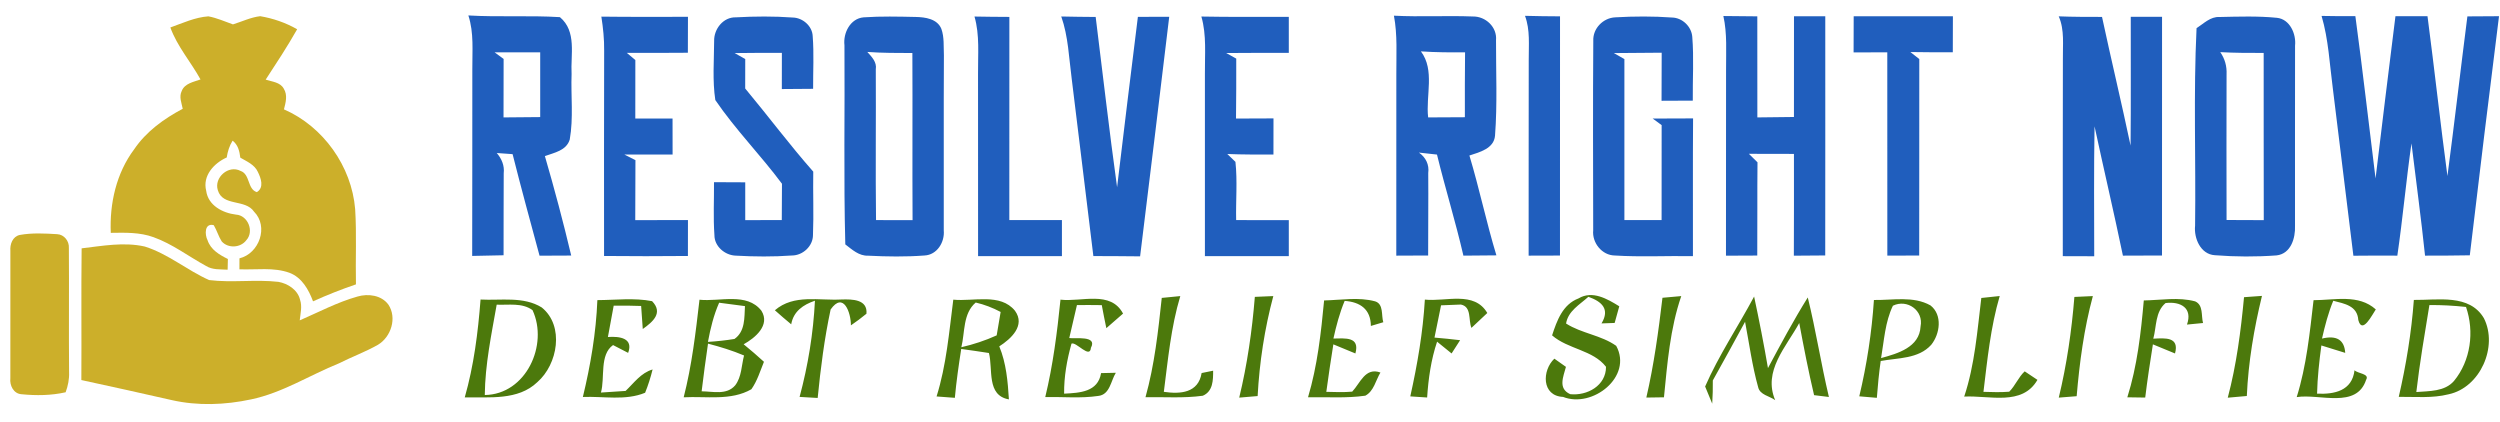
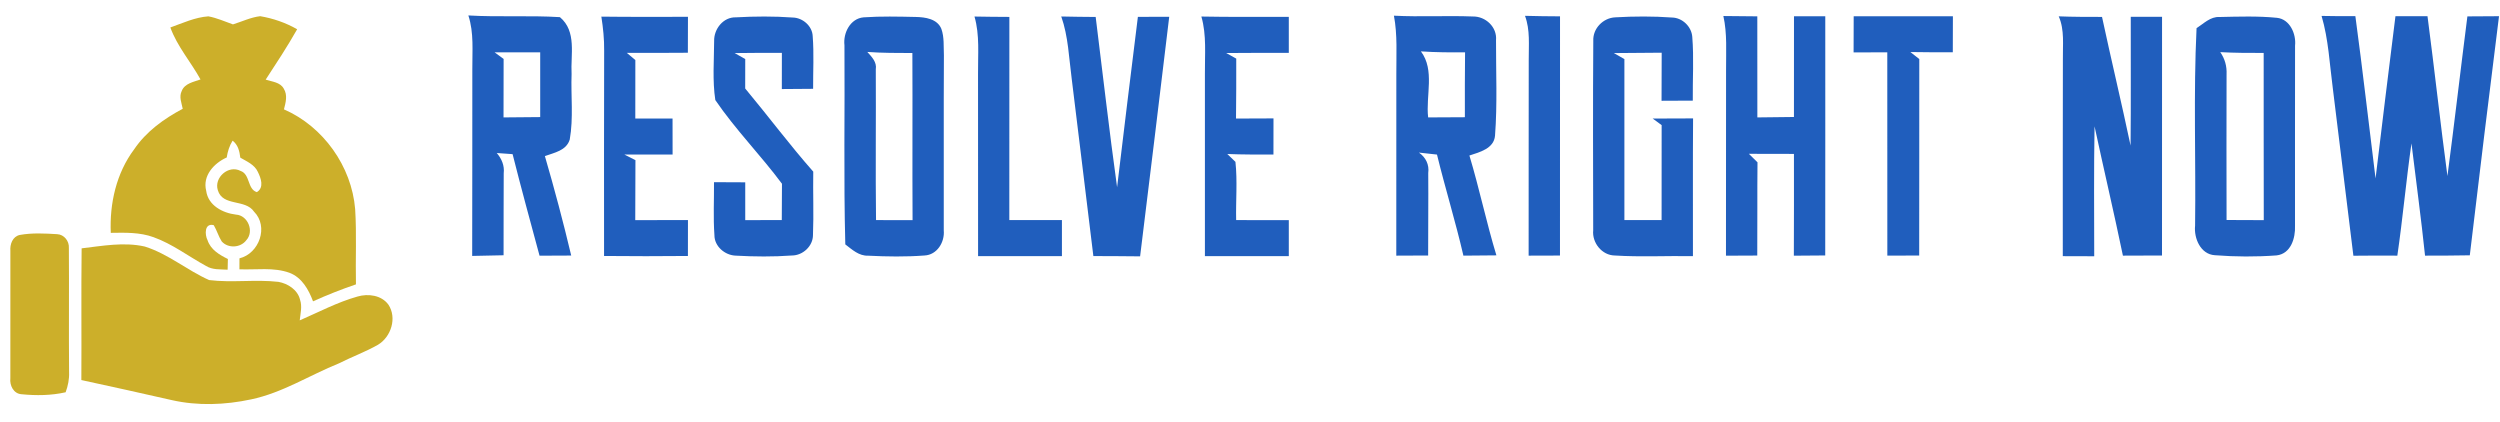
<svg xmlns="http://www.w3.org/2000/svg" width="100%" height="100%" viewBox="0 0 948 160" version="1.1" xml:space="preserve" style="fill-rule:evenodd;clip-rule:evenodd;stroke-linejoin:round;stroke-miterlimit:2;">
  <g transform="matrix(1,0,0,1,0,-677.284)">
    <g id="Artboard2" transform="matrix(1.456,0,0,0.773,1151.31,384.306)">
      <rect x="-790.663" y="378.899" width="651" height="205.76" style="fill:none;" />
      <clipPath id="_clip1">
        <rect x="-790.663" y="378.899" width="651" height="205.76" />
      </clipPath>
      <g clip-path="url(#_clip1)">
        <g transform="matrix(1.231,0,0,2.319,-722.206,-57.682)">
          <path d="M43.42,191.58C49.87,191.96 56.34,191.54 62.79,191.94C66.39,194.95 65.03,199.89 65.26,203.98C65.09,208.59 65.68,213.26 64.87,217.83C64.16,220.17 61.59,220.61 59.61,221.33C61.64,228.3 63.51,235.31 65.18,242.37C62.95,242.38 60.72,242.38 58.48,242.4C56.55,235.25 54.59,228.1 52.78,220.92L49.43,220.68C50.47,221.89 51.09,223.35 50.9,224.97C50.9,230.75 50.85,236.53 50.87,242.31C48.66,242.36 46.45,242.4 44.23,242.45C44.28,229.29 44.23,216.14 44.26,202.98C44.23,199.17 44.63,195.27 43.42,191.58ZM48.97,199.38C49.61,199.84 50.24,200.31 50.88,200.78C50.87,204.9 50.88,209.02 50.86,213.15C53.45,213.13 56.04,213.11 58.62,213.08L58.62,199.38C55.4,199.38 52.19,199.37 48.97,199.38ZM71.56,191.83C77.67,191.91 83.77,191.87 89.88,191.87C89.87,194.4 89.87,196.93 89.86,199.47C85.56,199.51 81.26,199.5 76.95,199.5C77.55,200 78.15,200.5 78.75,201.01C78.75,205.13 78.75,209.25 78.74,213.38L86.62,213.38C86.62,215.92 86.62,218.46 86.63,221L76.42,221C77.01,221.3 78.18,221.89 78.77,222.19C78.74,226.42 78.75,230.65 78.73,234.88C82.45,234.87 86.16,234.88 89.88,234.86C89.87,237.39 89.87,239.93 89.87,242.46C83.96,242.52 78.04,242.52 72.13,242.46C72.13,227.98 72.1,213.49 72.15,199.01C72.18,196.6 71.93,194.21 71.56,191.83ZM95.42,196.99C95.35,194.45 97.36,191.89 100.03,191.98C104.03,191.76 108.05,191.73 112.05,192.02C114.14,192.06 116.18,193.8 116.27,195.95C116.56,199.66 116.34,203.38 116.36,207.1C114.15,207.11 111.95,207.13 109.74,207.15C109.75,204.6 109.75,202.04 109.75,199.49C106.42,199.49 103.09,199.49 99.76,199.54C100.51,199.96 101.25,200.38 102,200.8C102,202.87 102,204.95 101.99,207.03C106.84,212.85 111.37,218.93 116.39,224.62C116.31,229.08 116.51,233.55 116.33,238.02C116.34,240.37 114.19,242.36 111.86,242.36C107.91,242.65 103.94,242.61 99.99,242.39C97.7,242.32 95.46,240.42 95.48,238.04C95.21,234.31 95.42,230.58 95.39,226.85L102,226.88L102,234.88C104.58,234.87 107.15,234.87 109.73,234.86C109.74,232.3 109.75,229.74 109.77,227.18C105.27,221.13 99.91,215.71 95.67,209.48C95.04,205.37 95.4,201.14 95.42,196.99ZM122.99,197.89C122.68,195.3 124.22,192.22 127.05,191.98C130.72,191.73 134.4,191.82 138.08,191.9C140.08,191.94 142.62,192.29 143.49,194.41C144.13,196.19 143.94,198.14 144.03,200C143.96,212.35 144.03,224.7 144,237.04C144.23,239.53 142.59,242.24 139.91,242.36C135.95,242.66 131.97,242.6 128.02,242.4C126.05,242.48 124.62,241.11 123.17,240.01C122.8,225.97 123.09,211.93 122.99,197.89ZM127.83,199.3C128.76,200.35 129.88,201.43 129.62,202.99C129.68,213.61 129.54,224.24 129.67,234.87C132.25,234.87 134.82,234.87 137.4,234.88C137.33,223.09 137.42,211.31 137.36,199.53C134.18,199.52 131,199.53 127.83,199.3ZM150.5,191.81C152.96,191.86 155.42,191.88 157.88,191.89C157.87,206.22 157.88,220.54 157.87,234.87L169,234.87L169,242.5L151.26,242.5C151.25,229.65 151.25,216.79 151.25,203.94C151.21,199.89 151.64,195.76 150.5,191.81ZM168.86,191.8C171.28,191.86 173.71,191.88 176.14,191.9C177.65,203.91 179,215.93 180.67,227.92C182.09,215.9 183.59,203.89 185.07,191.88C187.28,191.87 189.49,191.87 191.7,191.86C189.7,208.76 187.6,225.65 185.54,242.54C182.24,242.49 178.95,242.5 175.65,242.48C174.11,229.98 172.62,217.48 171.07,204.98C170.48,200.57 170.35,196.03 168.86,191.8ZM198.5,191.81C204.67,191.94 210.83,191.85 217,191.88L217,199.5C212.59,199.5 208.17,199.48 203.76,199.53C204.29,199.82 205.35,200.41 205.88,200.71C205.88,204.93 205.89,209.16 205.83,213.39L213.76,213.36C213.75,215.91 213.75,218.45 213.75,221C210.49,221.01 207.24,221.02 203.99,220.89C204.42,221.31 205.28,222.14 205.71,222.55C206.15,226.64 205.77,230.77 205.86,234.87C209.57,234.87 213.29,234.87 217,234.88L217,242.5C211.08,242.51 205.17,242.5 199.25,242.5L199.25,203.97C199.21,199.91 199.64,195.76 198.5,191.81Z" style="fill:rgb(32,94,189);" />
        </g>
        <g transform="matrix(1.231,0,0,2.319,-722.206,-57.682)">
          <path d="M239.24,191.63C244.81,191.92 250.38,191.58 255.95,191.8C258.65,191.76 261.1,194.05 260.84,196.83C260.82,203.55 261.14,210.3 260.63,217.01C260.4,219.75 257.37,220.5 255.21,221.21C257.31,228.19 258.8,235.34 260.92,242.33C258.59,242.36 256.27,242.38 253.94,242.39C252.28,235.21 250.1,228.17 248.35,221.01C247.07,220.88 245.8,220.74 244.53,220.59C245.98,221.6 246.74,223.14 246.5,224.92C246.55,230.73 246.47,236.54 246.48,242.36L239.74,242.39C239.76,229.58 239.74,216.78 239.75,203.98C239.73,199.86 240.01,195.7 239.24,191.63ZM244.95,199.18C247.94,203.16 245.95,208.54 246.48,213.15C249.07,213.13 251.66,213.12 254.25,213.11C254.25,208.53 254.23,203.96 254.29,199.38C251.17,199.41 248.06,199.39 244.95,199.18ZM266.97,191.66C269.44,191.74 271.91,191.75 274.38,191.77C274.37,208.63 274.39,225.5 274.37,242.37C272.16,242.37 269.95,242.38 267.74,242.39C267.77,228.59 267.72,214.8 267.76,201.01C267.74,197.88 268.09,194.65 266.97,191.66ZM281.42,196.94C281.3,194.34 283.5,192.1 286.06,191.98C290.06,191.75 294.08,191.73 298.08,192.02C300.25,192.06 302.2,193.93 302.36,196.1C302.72,200.59 302.42,205.1 302.47,209.6L295.86,209.63C295.87,206.24 295.87,202.85 295.89,199.46C292.51,199.5 289.14,199.5 285.77,199.54C286.51,199.96 287.25,200.38 288,200.81C288.01,212.16 288.01,223.52 288,234.87L295.87,234.87C295.89,228.17 295.86,221.47 295.88,214.78C295.24,214.31 294.61,213.85 293.98,213.39C296.82,213.38 299.67,213.38 302.53,213.36C302.46,223.07 302.52,232.79 302.5,242.5C296.99,242.4 291.47,242.71 285.97,242.36C283.25,242.33 281.13,239.66 281.4,237.02C281.38,223.66 281.32,210.3 281.42,196.94ZM308.94,191.7C311.33,191.74 313.72,191.75 316.12,191.77C316.14,198.89 316.12,206.02 316.13,213.15C318.71,213.13 321.29,213.11 323.87,213.06C323.87,205.95 323.87,198.85 323.88,191.75L330.5,191.75C330.49,208.62 330.52,225.48 330.49,242.35C328.27,242.36 326.06,242.38 323.85,242.4C323.9,235.22 323.86,228.05 323.87,220.87C320.69,220.88 317.51,220.87 314.34,220.85C314.79,221.3 315.7,222.2 316.16,222.65C316.09,229.22 316.16,235.79 316.11,242.37C313.9,242.37 311.69,242.38 309.49,242.4C309.52,229.28 309.48,216.16 309.51,203.04C309.49,199.25 309.77,195.42 308.94,191.7ZM336.51,191.75L357.5,191.75C357.5,194.29 357.49,196.83 357.48,199.37C354.49,199.38 351.49,199.37 348.5,199.32C348.97,199.69 349.92,200.43 350.39,200.8C350.37,214.66 350.4,228.51 350.37,242.37C348.12,242.37 345.87,242.38 343.63,242.38C343.61,228.04 343.63,213.71 343.62,199.38C341.24,199.38 338.86,199.38 336.49,199.4C336.5,196.85 336.5,194.3 336.51,191.75Z" style="fill:rgb(32,94,189);" />
        </g>
        <g transform="matrix(1.231,0,0,2.319,-722.206,-57.682)">
          <path d="M379.89,191.77C382.94,191.89 385.99,191.89 389.05,191.89C391,200.98 393.17,210.01 395.09,219.11C395.18,210.03 395.11,200.95 395.13,191.87C397.33,191.87 399.54,191.87 401.75,191.86C401.74,208.69 401.76,225.52 401.74,242.36L393.47,242.39C391.57,233.25 389.43,224.17 387.47,215.04C387.31,224.2 387.39,233.36 387.4,242.52C385.18,242.5 382.96,242.5 380.75,242.5C380.76,228.65 380.73,214.81 380.77,200.97C380.71,197.89 381.17,194.67 379.89,191.77ZM409.05,194.27C410.56,193.31 411.97,191.8 413.91,191.91C417.96,191.82 422.03,191.68 426.06,192.08C428.79,192.36 430.16,195.5 429.89,197.96C429.86,210.67 429.89,223.37 429.88,236.07C429.99,238.68 429.01,241.99 425.98,242.34C421.64,242.66 417.26,242.64 412.92,242.3C409.9,242.12 408.46,238.71 408.74,236.04C408.92,222.12 408.38,208.18 409.05,194.27ZM414.07,199.34C415.04,200.75 415.48,202.31 415.4,204.03C415.4,214.3 415.35,224.58 415.4,234.85L423.27,234.88C423.23,223.09 423.27,211.3 423.25,199.51C420.19,199.52 417.13,199.51 414.07,199.34ZM435.5,191.68C437.88,191.73 440.27,191.74 442.65,191.73C444.2,203.16 445.49,214.62 446.92,226.06C448.27,214.61 449.72,203.18 451.13,191.74C453.39,191.74 455.65,191.75 457.91,191.74C459.39,203 460.62,214.29 462.13,225.55C463.61,214.3 464.91,203.03 466.35,191.78C468.58,191.76 470.81,191.75 473.04,191.74C470.92,208.59 468.86,225.45 466.86,242.32C463.7,242.38 460.55,242.39 457.39,242.39C456.56,234.46 455.48,226.55 454.52,218.64C453.39,226.54 452.68,234.49 451.53,242.39C448.42,242.37 445.33,242.37 442.23,242.41C440.79,230.61 439.35,218.81 437.88,207.01C437.2,201.89 436.97,196.67 435.5,191.68Z" style="fill:rgb(32,94,189);" />
        </g>
        <g transform="matrix(1.694,0,0,3.191,-842.942,-283.381)">
-           <path d="M104.7,253.63C107.82,253.8 111.31,253.11 114.11,254.85C117.62,257.68 116.57,263.6 113.43,266.33C110.46,269.18 106.04,268.6 102.27,268.68C103.67,263.78 104.31,258.7 104.7,253.63ZM107.18,254.42C106.37,259.01 105.4,263.62 105.35,268.31C111.71,268.22 115.17,260.57 112.69,255.26C111.09,254.09 109.03,254.5 107.18,254.42ZM122.66,253.72C125.46,253.71 128.3,253.34 131.07,253.88C132.82,255.68 131.19,257.06 129.64,258.16C129.58,257.28 129.45,255.51 129.39,254.62C127.98,254.57 126.58,254.55 125.17,254.57C124.88,256.17 124.58,257.78 124.28,259.39C126.09,259.26 128.24,259.56 127.39,261.83L125.07,260.63C122.96,262.13 123.85,265.62 123.21,267.93C124.16,267.87 126.05,267.74 127,267.68C128.29,266.45 129.35,264.91 131.15,264.38C130.85,265.6 130.47,266.8 130,267.96C126.98,269.21 123.61,268.48 120.43,268.61C121.61,263.72 122.46,258.75 122.66,253.72ZM138.36,253.66C141.48,253.99 145.64,252.49 147.88,255.35C149.28,257.58 146.9,259.54 145.15,260.51C146.22,261.37 147.25,262.28 148.27,263.2C147.69,264.63 147.24,266.14 146.34,267.42C143.2,269.23 139.39,268.47 135.93,268.66C137.19,263.74 137.78,258.69 138.36,253.66ZM139.66,260.14C141.03,260.06 142.39,259.91 143.74,259.69C145.4,258.52 145.25,256.42 145.35,254.64L141.38,254.12C140.54,256.04 140.04,258.08 139.66,260.14ZM139.67,260.41C139.31,262.85 138.99,265.29 138.69,267.74C140.43,267.75 142.53,268.36 143.85,266.82C144.85,265.51 144.81,263.76 145.21,262.23C143.41,261.47 141.55,260.9 139.67,260.41ZM149.95,255.28C152.88,252.76 156.75,253.83 160.24,253.62C161.82,253.58 164.23,253.58 164.03,255.81C163.26,256.44 162.47,257.04 161.64,257.6C161.65,255.67 160.5,252.34 158.52,255.16C157.56,259.64 156.98,264.2 156.53,268.76C155.6,268.7 154.68,268.65 153.75,268.6C155.05,263.77 155.86,258.8 156.11,253.81C154.31,254.42 152.81,255.44 152.46,257.44C151.59,256.74 150.78,256 149.95,255.28ZM177.38,253.65C180.48,253.96 184.61,252.6 186.86,255.35C188.51,257.62 186.26,259.67 184.45,260.83C185.52,263.41 185.76,266.22 185.93,268.98C182.45,268.37 183.51,264.36 182.86,261.85C181.44,261.63 180.02,261.42 178.6,261.23C178.21,263.72 177.85,266.23 177.62,268.74C176.68,268.66 175.74,268.6 174.81,268.53C176.32,263.71 176.74,258.64 177.38,253.65ZM178.62,260.96C180.49,260.53 182.31,259.93 184.05,259.14C184.2,258.24 184.51,256.44 184.66,255.54C183.44,254.89 182.16,254.4 180.83,254.09C178.84,255.79 179.19,258.65 178.62,260.96ZM193.86,253.65C197.09,254.03 201.57,252.19 203.48,255.79C202.62,256.53 201.77,257.28 200.91,258.03C200.66,256.85 200.43,255.67 200.21,254.49C198.94,254.47 197.66,254.47 196.39,254.48C196,256.17 195.61,257.86 195.21,259.55C196.1,259.7 199.58,259.11 198.54,261.05C198.4,262.83 196.26,260.05 195.55,260.41C194.85,262.92 194.39,265.49 194.42,268.1C196.83,267.98 199.62,267.85 200.1,264.94C200.67,264.93 201.8,264.9 202.37,264.89C201.59,266.13 201.47,268.26 199.66,268.45C196.96,268.85 194.23,268.57 191.52,268.62C192.71,263.71 193.35,258.68 193.86,253.65ZM209.43,253.38C210.38,253.29 211.33,253.19 212.28,253.1C210.84,257.88 210.39,262.89 209.75,267.82C212.28,268.19 215.05,268.01 215.56,264.93L217.33,264.57C217.33,266.02 217.32,267.74 215.74,268.42C212.82,268.82 209.87,268.6 206.93,268.64C208.32,263.67 208.88,258.51 209.43,253.38ZM223.74,253.22L226.58,253.1C225.24,258.12 224.45,263.28 224.17,268.47L221.34,268.71C222.57,263.63 223.32,258.43 223.74,253.22ZM234.39,253.77C236.99,253.71 239.7,253.22 242.24,253.91C243.57,254.33 243.16,256.06 243.49,257.12C243.01,257.26 242.06,257.55 241.58,257.69C241.56,255.13 239.95,254.01 237.55,253.84C236.77,255.7 236.26,257.66 235.82,259.63C237.65,259.6 239.92,259.31 239.2,261.92L235.81,260.52C235.43,262.95 235.05,265.38 234.73,267.82C236.06,267.85 237.39,267.91 238.71,267.79C239.96,266.47 240.71,264 243.05,264.85C242.33,266.03 242.05,267.71 240.73,268.41C237.81,268.83 234.85,268.6 231.92,268.65C233.36,263.81 233.92,258.77 234.39,253.77ZM249.88,253.64C253.1,253.99 257.47,252.26 259.48,255.7C258.66,256.46 257.85,257.22 257.04,257.99C256.54,256.78 257.11,254.75 255.42,254.4L252.37,254.52C252.04,256.17 251.7,257.83 251.36,259.48C252.67,259.59 253.99,259.72 255.3,259.88C254.98,260.39 254.32,261.41 253.99,261.92C253.44,261.47 252.32,260.56 251.76,260.11C250.83,262.88 250.42,265.78 250.23,268.69C249.58,268.65 248.29,268.56 247.64,268.52C248.73,263.62 249.59,258.65 249.88,253.64ZM273.5,253.46C275.63,252.18 277.93,253.53 279.77,254.67C279.59,255.31 279.24,256.59 279.06,257.23C278.38,257.25 277.71,257.27 277.04,257.3C278.37,255.1 277.09,253.94 275.02,253.21C273.69,254.42 271.9,255.38 271.59,257.32C273.98,258.85 276.98,259.1 279.3,260.75C281.88,265.5 275.64,270.39 271.13,268.6C267.82,268.45 267.87,264.54 269.79,262.72C270.24,263.03 271.12,263.66 271.57,263.98C271.18,265.49 270.3,267.31 272.23,268.18C274.84,268.45 277.74,266.87 277.73,263.97C275.72,261.37 271.9,261.28 269.44,259.14C270.18,256.88 271.07,254.38 273.5,253.46ZM286.41,253.36C287.37,253.28 288.33,253.19 289.3,253.1C287.58,258.1 287.16,263.43 286.64,268.66L283.93,268.7C285.1,263.65 285.8,258.5 286.41,253.36ZM292.97,267C295.07,262.19 298.03,257.8 300.5,253.17C301.28,256.82 302,260.49 302.63,264.17C304.59,260.5 306.55,256.84 308.75,253.31C310,258.37 310.79,263.53 312,268.61L309.72,268.33C308.85,264.65 308.13,260.94 307.44,257.24C305.43,260.92 301.83,264.61 303.74,269.1C302.88,268.46 301.39,268.3 301.12,267.1C300.2,263.81 299.75,260.4 299.11,257.05C297.48,260.07 295.82,263.07 294.15,266.07C294.17,267.26 294.13,268.45 294.06,269.64C293.79,268.98 293.25,267.66 292.97,267ZM318.92,253.7C321.81,253.75 324.96,253.05 327.61,254.53C329.49,255.99 329.08,258.91 327.73,260.59C325.76,262.78 322.61,262.58 319.96,263.08C319.7,264.95 319.51,266.84 319.37,268.74C318.69,268.68 317.34,268.56 316.67,268.51C317.83,263.64 318.59,258.68 318.92,253.7ZM320.02,262.63C322.57,261.93 325.93,260.98 326.09,257.77C326.59,255.33 324.04,253.5 321.84,254.58C320.63,257.09 320.49,259.92 320.02,262.63ZM335.43,253.39C336.14,253.32 337.55,253.17 338.26,253.09C336.85,257.89 336.36,262.88 335.76,267.82C337.08,267.86 338.4,267.91 339.72,267.8C340.66,266.87 341.13,265.57 342.1,264.67C342.59,265 343.57,265.65 344.06,265.98C341.72,270.05 336.65,268.34 332.8,268.55C334.43,263.66 334.81,258.47 335.43,253.39ZM349.74,253.23C350.68,253.18 351.62,253.14 352.58,253.1C351.22,258.12 350.53,263.31 350.09,268.49C349.41,268.55 348.03,268.65 347.34,268.71C348.57,263.62 349.32,258.43 349.74,253.23ZM360.41,253.77C363.02,253.73 365.73,253.22 368.3,253.91C369.6,254.48 369.21,256.12 369.52,257.24L367.05,257.48C367.95,254.93 366.08,253.89 363.76,254.17C362.15,255.52 362.38,257.8 361.87,259.65C363.71,259.55 365.91,259.35 365.21,261.92L361.81,260.52C361.38,263.24 360.96,265.96 360.63,268.7C359.71,268.68 358.79,268.67 357.88,268.66C359.4,263.84 359.97,258.78 360.41,253.77ZM375.82,253.27C376.73,253.2 377.65,253.14 378.58,253.07C377.35,258.11 376.48,263.27 376.25,268.46C375.52,268.53 374.05,268.65 373.32,268.72C374.66,263.67 375.33,258.47 375.82,253.27ZM386.51,253.73C389.74,253.73 393.42,252.76 396.08,255.15C395.56,255.89 394,259.1 393.39,256.78C393.24,254.57 391.26,254.27 389.54,253.82C388.77,255.69 388.26,257.65 387.81,259.63C390.06,259.09 391.25,259.83 391.38,261.83C390.46,261.55 388.63,260.97 387.71,260.69C387.38,263.14 387.11,265.61 387.05,268.1C389.71,268.22 392.44,267.67 392.81,264.5C393.29,265.02 395.17,265.02 394.59,265.97C393.12,270.48 387.4,268.07 383.92,268.63C385.43,263.8 385.93,258.73 386.51,253.73ZM401.93,253.69C405.58,253.74 410.47,252.73 412.7,256.5C414.9,260.85 412.15,267.17 407.26,268.2C404.76,268.83 402.15,268.57 399.61,268.59C400.74,263.69 401.56,258.71 401.93,253.69ZM404.32,254.48C403.59,258.93 402.83,263.37 402.31,267.85C404.28,267.69 406.67,267.8 408.1,266.15C410.67,263.03 411.26,258.56 409.95,254.77C408.08,254.57 406.2,254.46 404.32,254.48Z" style="fill:rgb(76,121,12);" />
-         </g>
+           </g>
        <g transform="matrix(1.114,0,0,2.099,-1093.12,-1063.05)">
          <g transform="matrix(0.707,0,0,0.707,135.734,663.709)">
            <path d="M248.28,42.06C252.38,40.6 256.46,38.69 260.85,38.38C263.67,38.9 266.29,40.1 268.98,41.04C271.97,40.11 274.86,38.7 277.99,38.33C282.26,39.05 286.44,40.49 290.21,42.65C286.98,48.35 283.38,53.82 279.8,59.3C281.89,59.99 284.62,60.13 285.79,62.3C287.11,64.42 286.42,66.9 285.84,69.13C298.86,74.8 308.22,87.96 309.39,102.1C309.91,110.38 309.47,118.69 309.65,126.98C304.83,128.62 300.1,130.49 295.46,132.59C294.01,128.71 291.77,124.71 287.69,123.16C282.4,121.24 276.63,122.23 271.12,122C271.12,120.79 271.13,119.58 271.13,118.38C277.68,116.78 280.86,107.88 275.95,102.94C273.06,98.67 265.57,101.32 263.97,95.83C262.66,91.67 267.52,87.4 271.48,89.47C274.73,90.58 273.68,95.49 276.88,96.49C279.36,94.99 278.24,91.86 277.21,89.8C276.12,87.38 273.55,86.35 271.41,85.09C271.15,82.96 270.66,80.84 268.86,79.48C267.8,81.18 267.22,83.07 266.92,85.03C262.7,86.92 258.86,91.08 260.13,96.05C260.77,100.89 265.57,103.39 269.98,103.92C273.93,104.14 276.08,109.49 273.4,112.38C271.49,114.93 267.39,115.16 265.27,112.79C264.19,111.1 263.66,109.14 262.64,107.42C259.55,106.6 259.6,110.51 260.59,112.41C261.63,115.53 264.52,117.23 267.3,118.59C267.28,119.47 267.24,121.24 267.22,122.13C264.8,121.97 262.19,122.24 260.04,120.87C254.27,117.72 248.96,113.62 242.71,111.38C238.19,109.73 233.31,109.88 228.58,109.95C228.16,100.23 230.4,90.23 236.3,82.35C240.28,76.46 246.16,72.22 252.37,68.94C252,67.02 251.09,64.99 252.03,63.08C253,60.53 256,60.06 258.25,59.24C255.06,53.44 250.55,48.33 248.28,42.06Z" style="fill:rgb(204,175,42);fill-rule:nonzero;" />
          </g>
          <g transform="matrix(0.707,0,0,0.707,135.734,663.709)">
            <path d="M198.46,110.65C202.54,109.91 206.76,110.14 210.88,110.39C213.17,110.51 214.87,112.7 214.72,114.93C214.83,128.62 214.67,142.32 214.79,156.01C214.89,158.29 214.43,160.53 213.65,162.65C208.87,163.73 203.92,163.78 199.07,163.3C196.42,163.13 195.1,160.39 195.37,158.02C195.38,143.99 195.36,129.96 195.38,115.93C195.2,113.74 196.08,111.19 198.46,110.65Z" style="fill:rgb(204,175,42);fill-rule:nonzero;" />
          </g>
          <g transform="matrix(0.707,0,0,0.707,135.734,663.709)">
            <path d="M218.94,115.07C225.84,114.26 232.92,112.92 239.81,114.47C247.53,116.88 253.8,122.31 261.1,125.56C268.69,126.5 276.41,125.28 284.02,126.15C287.15,126.71 290.38,128.78 291.16,132.04C291.93,134.27 291.29,136.62 291.06,138.88C297.37,136.14 303.5,132.88 310.14,131.01C313.66,129.97 318.06,130.53 320.37,133.66C323.29,138.03 321.29,144.36 316.91,146.96C312.78,149.31 308.29,150.93 304.05,153.08C294.34,157 285.34,162.83 274.98,165C266.38,166.84 257.36,167.19 248.75,165.24C238.79,162.99 228.83,160.75 218.85,158.61C218.94,144.1 218.77,129.58 218.94,115.07Z" style="fill:rgb(204,175,42);fill-rule:nonzero;" />
          </g>
        </g>
      </g>
    </g>
  </g>
</svg>